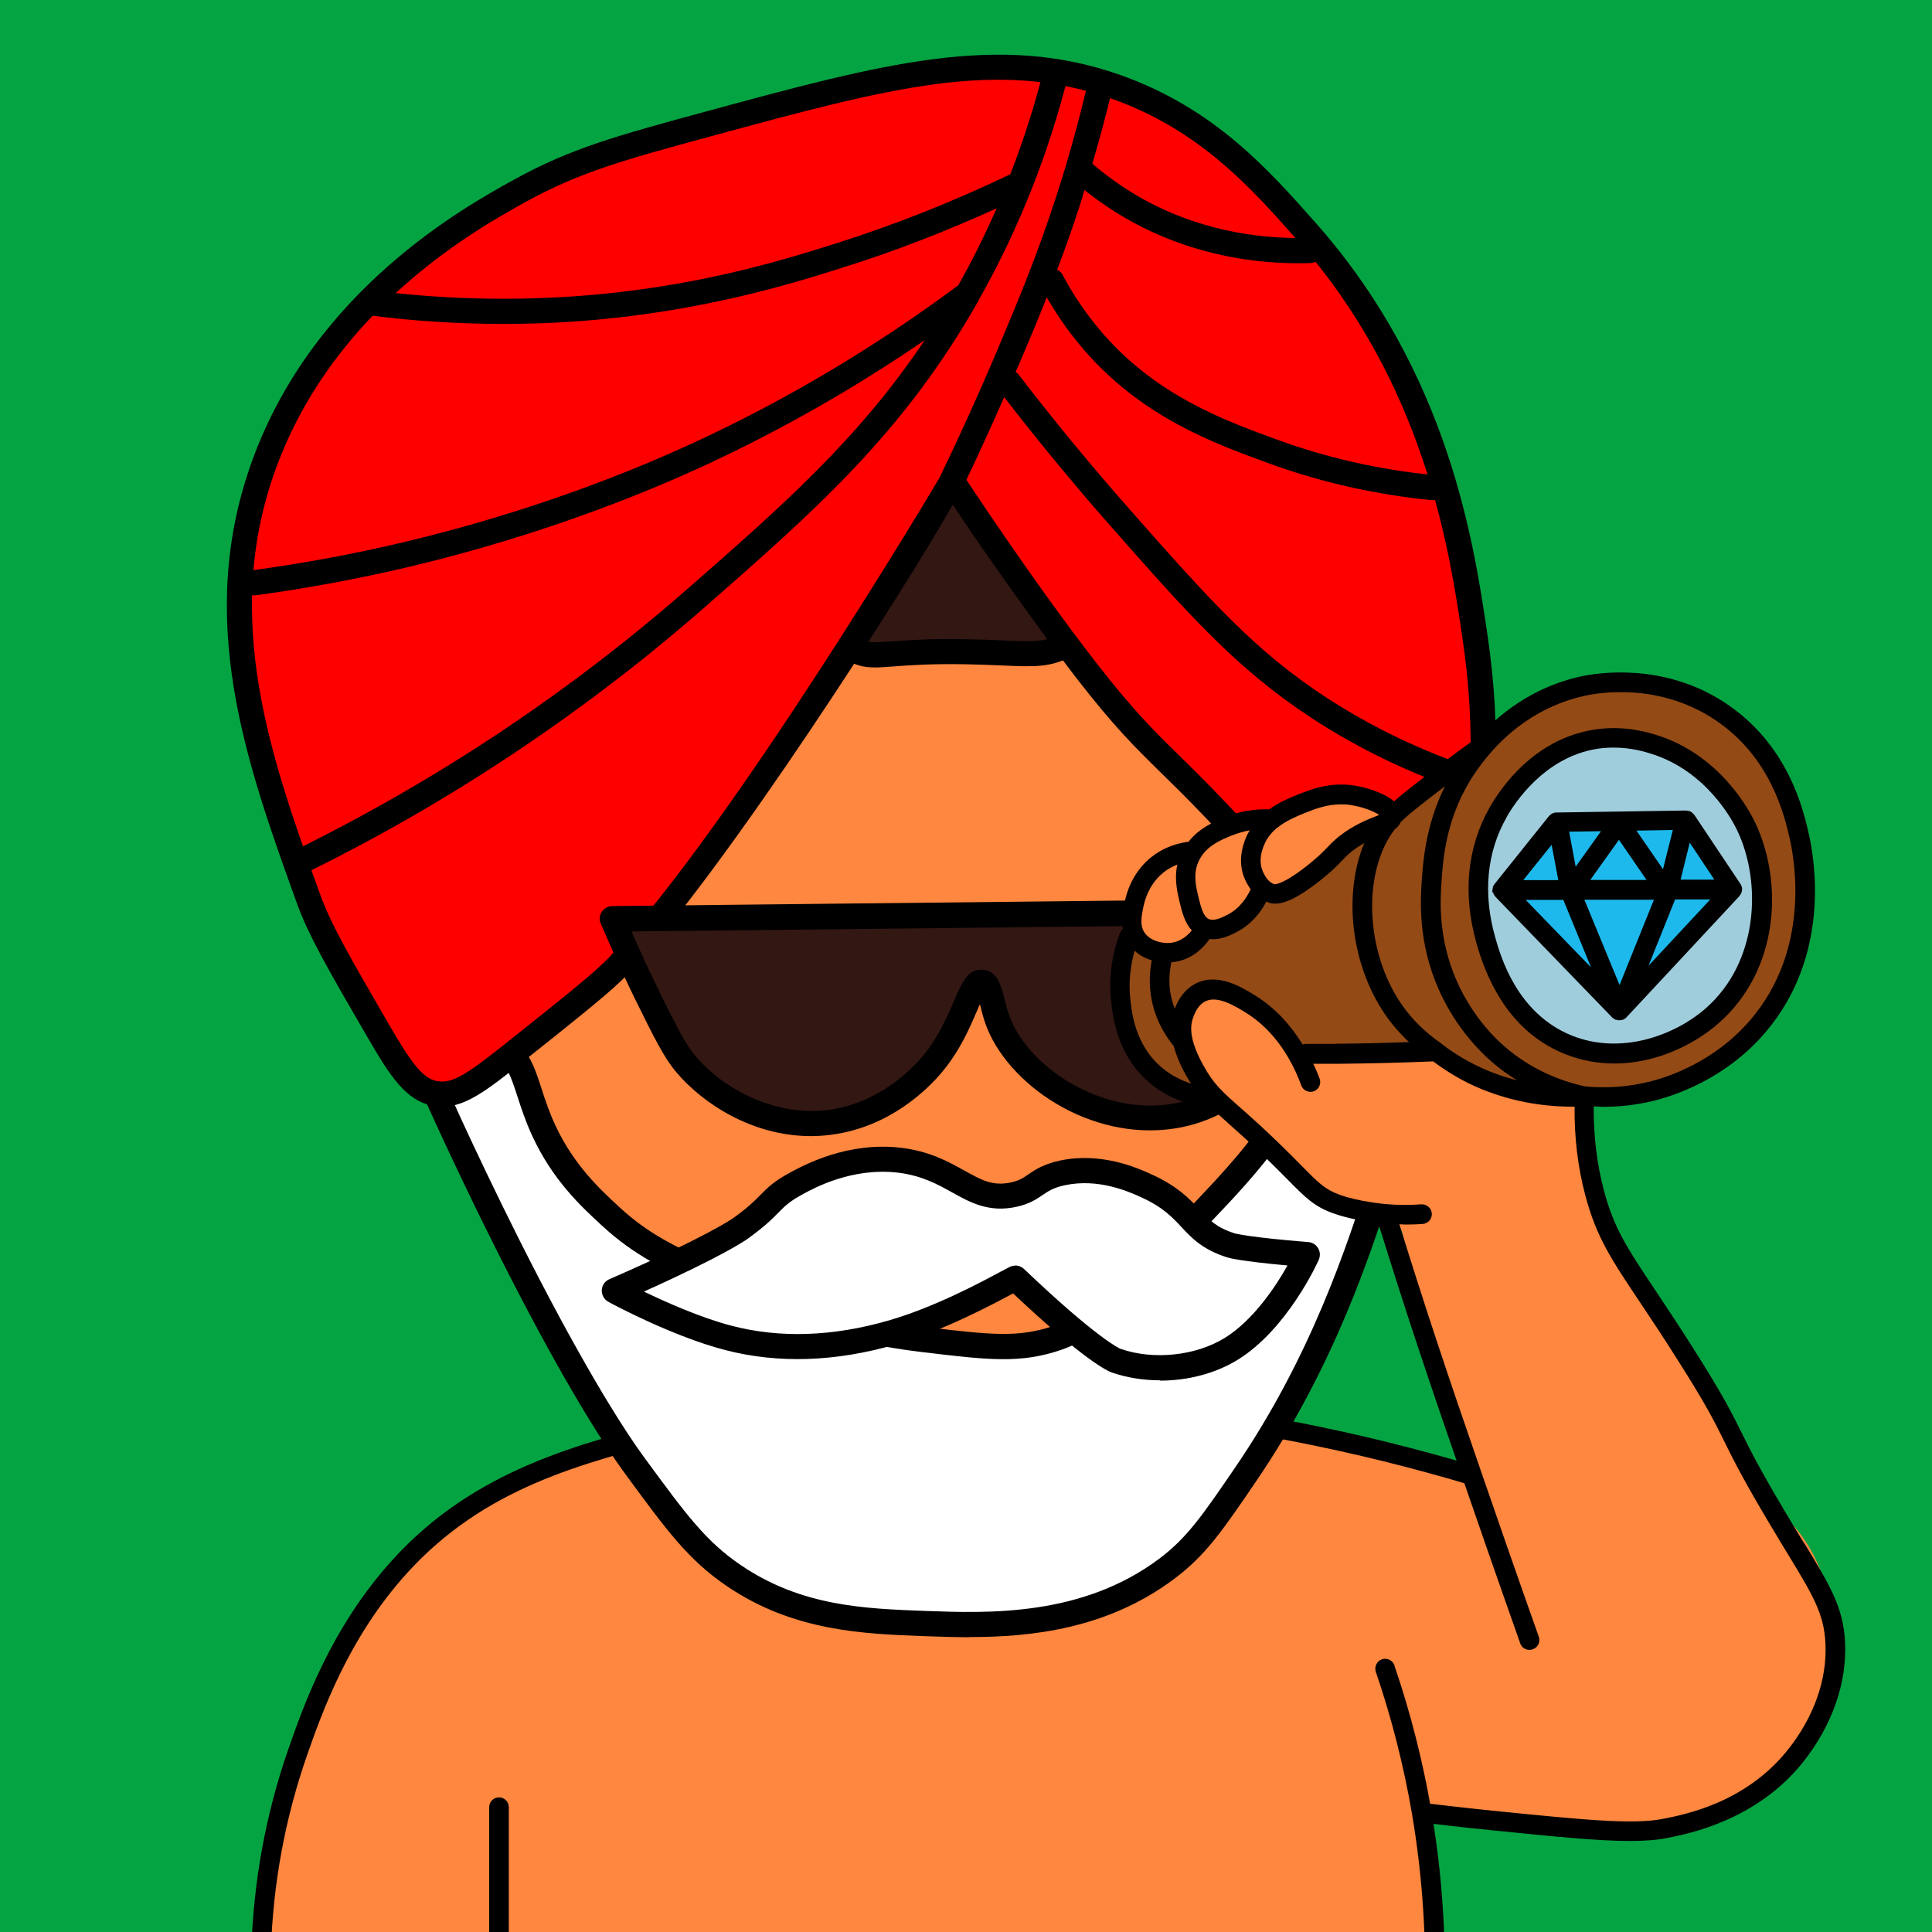
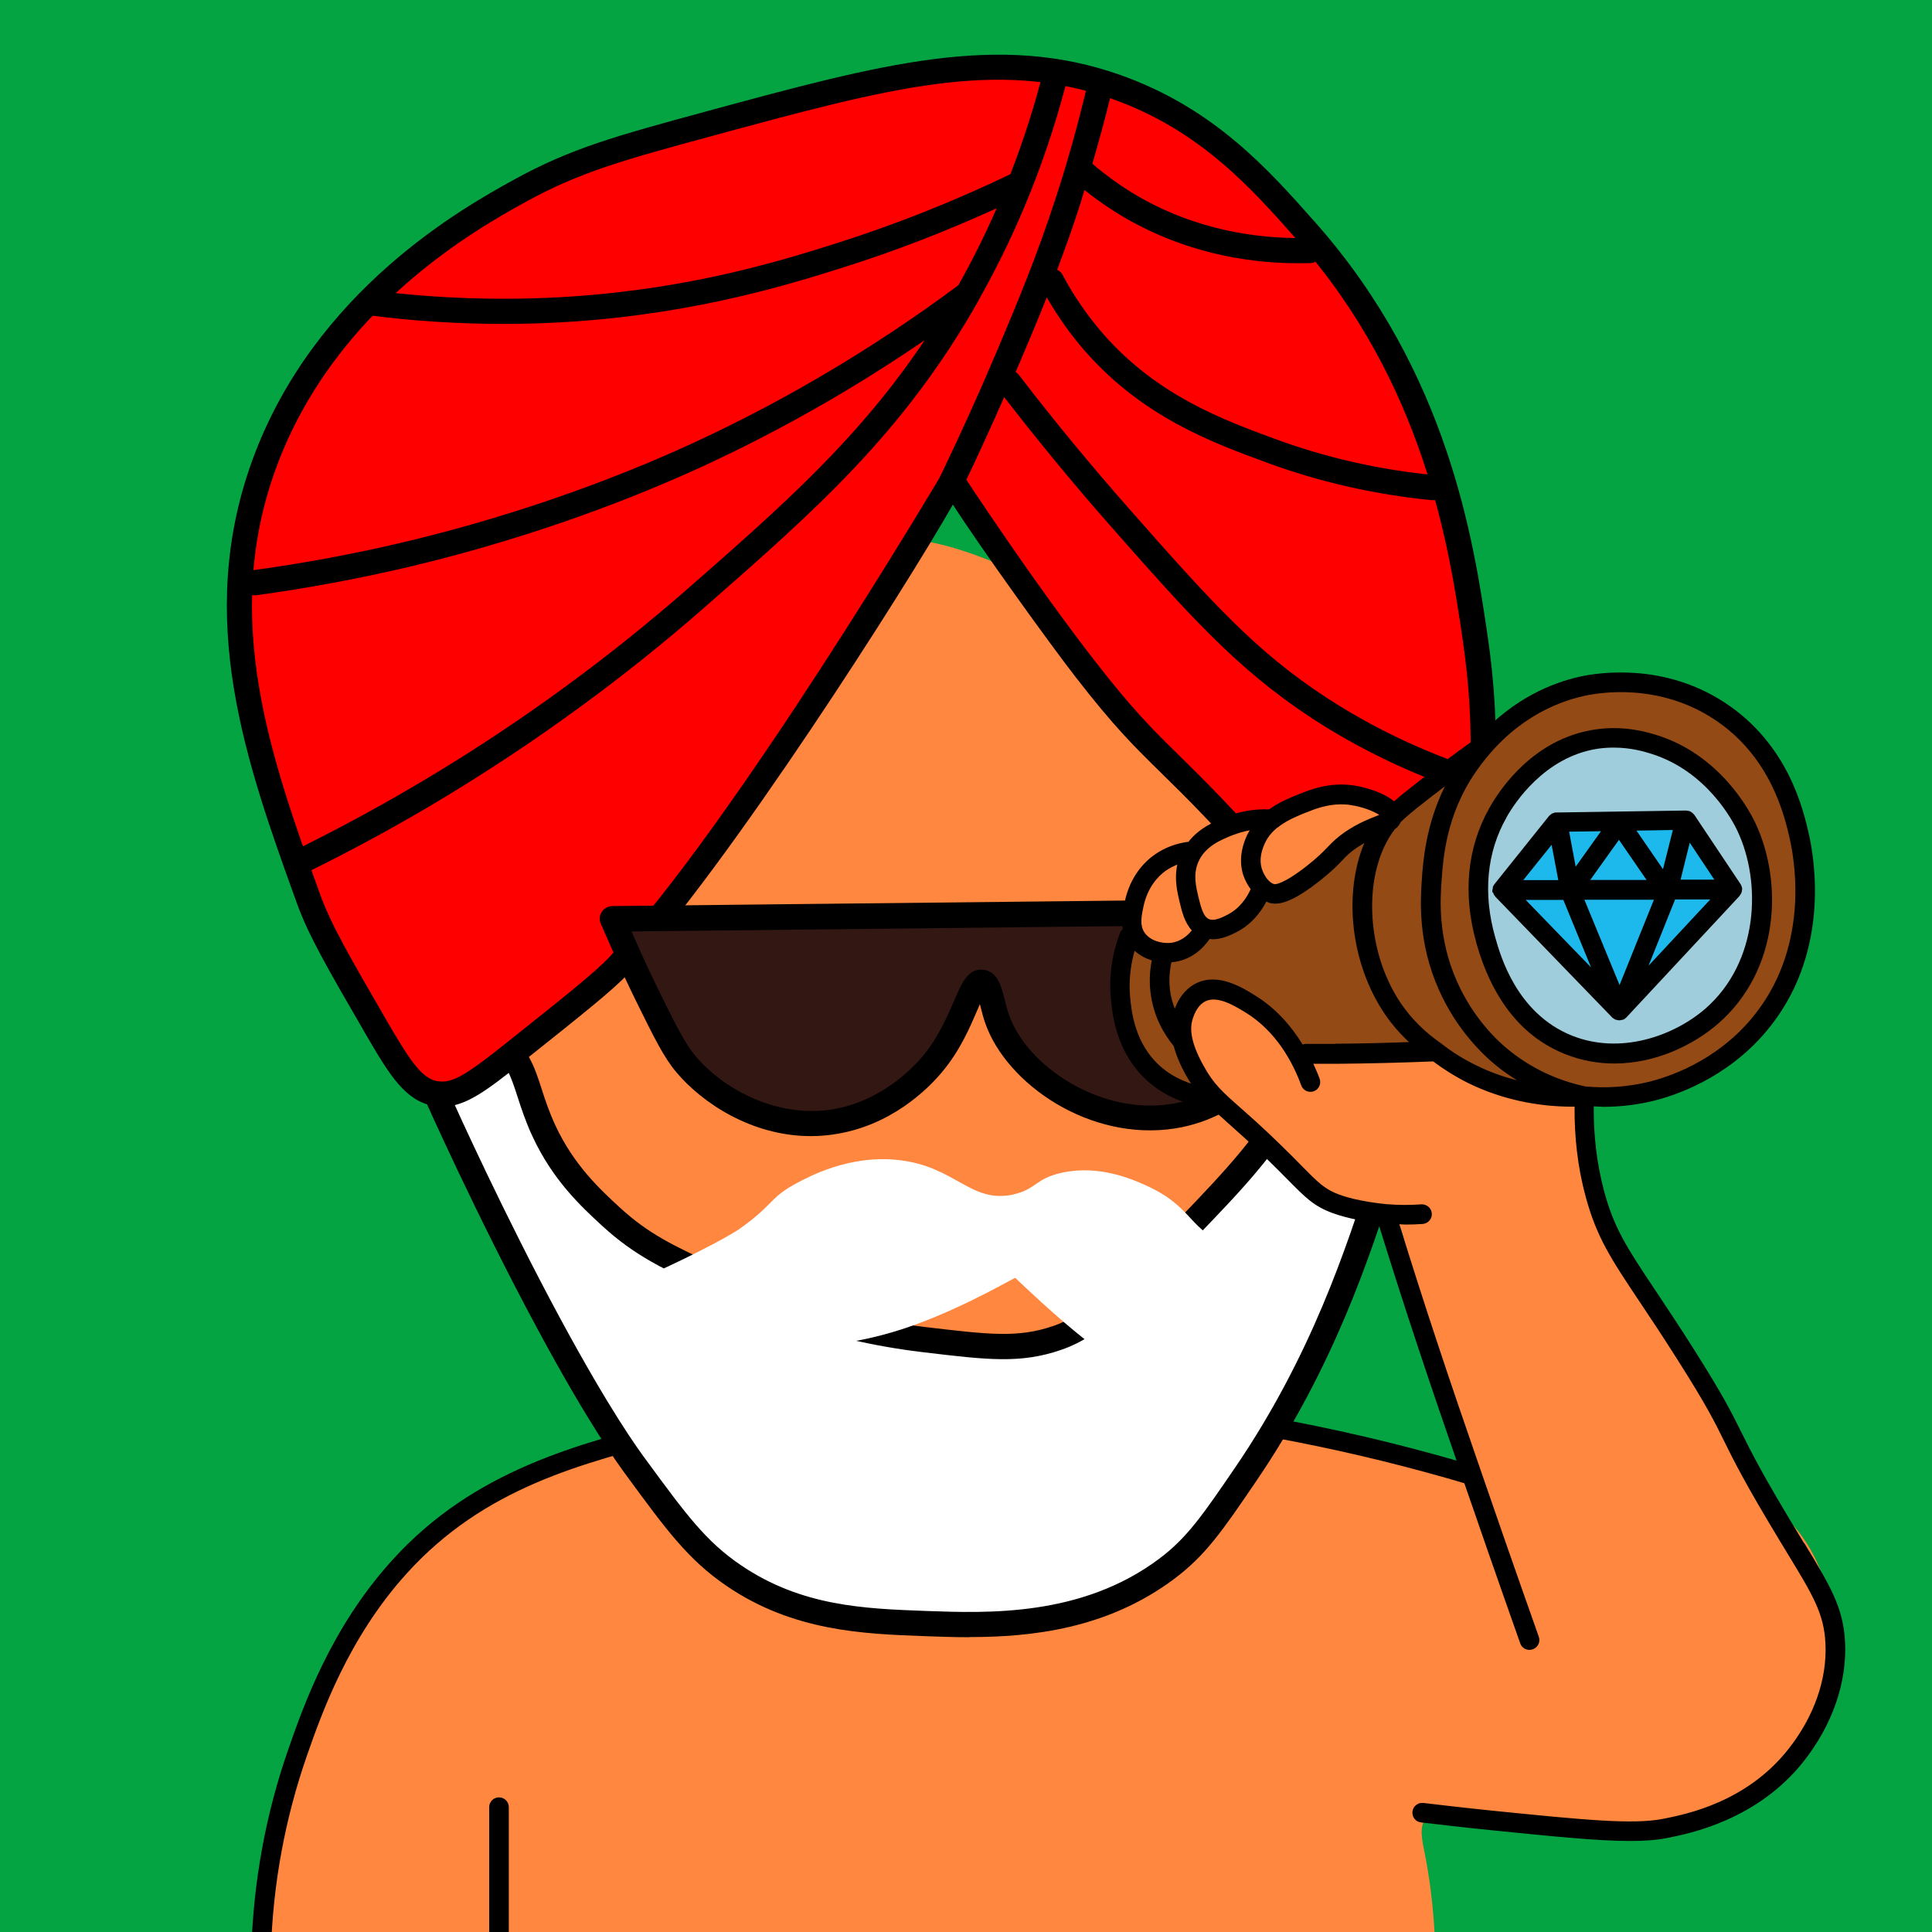
<svg xmlns="http://www.w3.org/2000/svg" id="Layer_1" data-name="Layer 1" version="1.1" viewBox="0 0 128 128">
  <defs>
    <style>
      .cls-1 {
        fill: #321713;
      }

      .cls-1, .cls-2, .cls-3, .cls-4, .cls-5, .cls-6, .cls-7, .cls-8, .cls-9, .cls-10 {
        stroke-width: 0px;
      }

      .cls-2 {
        fill: #1db9ed;
      }

      .cls-11 {
        clip-path: url(#clippath);
      }

      .cls-3 {
        fill: none;
      }

      .cls-4 {
        fill: #ff873f;
      }

      .cls-5 {
        fill: #000;
      }

      .cls-6 {
        fill: #05a442;
      }

      .cls-7 {
        fill: #fe0000;
      }

      .cls-8 {
        fill: #fff;
      }

      .cls-9 {
        fill: #a0cddc;
      }

      .cls-10 {
        fill: #934a15;
      }
    </style>
    <clipPath id="clippath">
      <rect class="cls-3" width="128" height="128" />
    </clipPath>
  </defs>
  <g id="second">
    <g class="cls-11">
      <g>
        <rect class="cls-6" width="128" height="128" />
        <g>
          <path class="cls-4" d="M17.28,129.75c-.11-.65.04-1.81.36-4.12.83-6.07,2.6-10.46,2.97-11.35,1.52-3.69,3.58-8.67,8.51-12.9,4.1-3.52,8.25-4.86,12.07-6.09,1.28-.41,4.93-1.53,11.88-2.22,0,0,15.12-1.51,30.76,1.48,5.21,1,7.82,1.5,8.9,1.86,2.61.87,3.97.91,4.82,1.11,10.69,2.41,15.64-.91,20.1,2.47,3.05,2.32,3.98,6.46,3.92,9.55-.09,4.83-4.85,10.07-9.89,11.26-2.88.68-9.14.79-13.74-.48-.69-.19-2.66-.78-3.44.1-.51.57-.28,1.5-.1,2.41.63,3.2.68,5.93.67,6.24-.31,6.42-75.83,11.84-77.77.67Z" />
          <path class="cls-5" d="M97.67,97.11c-7.55-2.25-15.29-3.78-22.98-4.53-7.43-.72-17.62-1.71-29.84,1.4-6.62,1.69-13.46,3.43-18.85,9.37-4.09,4.5-5.91,9.71-6.89,12.52-1.5,4.29-2.32,8.78-2.46,13.36-.01.36.27.66.63.67,0,0,.01,0,.02,0,.35,0,.64-.28.65-.63.13-4.44.94-8.81,2.39-12.97.95-2.71,2.71-7.76,6.62-12.07,5.13-5.65,11.48-7.27,18.21-8.99,12-3.06,22.05-2.08,29.39-1.37,7.61.74,15.26,2.25,22.74,4.48.34.1.71-.09.81-.44s-.09-.71-.44-.81Z" />
          <path class="cls-5" d="M33.06,119.08c-.36,0-.65.29-.65.65v9c0,.36.29.65.65.65s.65-.29.65-.65v-9c0-.36-.29-.65-.65-.65Z" />
-           <path class="cls-5" d="M92.39,110.34c-.12-.34-.49-.52-.83-.41-.34.12-.52.49-.41.83,1.05,3.06,1.85,6.23,2.4,9.42.63,3.72.92,7.52.86,11.31,0,.36.28.66.64.66,0,0,0,0,.01,0,.35,0,.64-.28.65-.64.07-3.87-.23-7.75-.88-11.55-.56-3.26-1.38-6.5-2.45-9.62Z" />
        </g>
        <g>
          <path class="cls-4" d="M35.7,56.93c13.16-10.52,12.04-18.61,19.84-20.84,5.68-1.62,11.1,1.29,17.67,4.83,2.98,1.6,9.72,5.34,14.34,13.17,1.82,3.09,4.11,6.97,3.83,12-.22,4.08-1.99,6.25-6.67,13.34-10.02,15.17-9.51,16.65-12.34,17.51-5.29,1.59-7.33-3.53-22.01-8.5-8.91-3.02-10.43-1.91-14-4.83-6.18-5.06-9.46-14.81-6.34-21.17,1.17-2.38,2.64-3.08,5.67-5.5Z" />
          <g>
            <path class="cls-8" d="M28.87,72.45s3.37,7.62,7.51,15.29c3.22,5.97,5.05,8.53,5.78,9.52,2.65,3.62,4.02,5.49,6.46,7.14,4.22,2.86,8.58,3.02,12.7,3.17,4.28.16,10.62.39,15.98-3.63,1.97-1.47,3.05-3.06,5.21-6.23,5.03-7.38,7.36-14.43,9.07-19.72,1.29-4.01,3.07-10.35,3.07-10.35,0,0-3.7-5.1-5.22-4.5-.65.25-.5,1.38-.91,3.29-.44,2.1-1.2,3.44-2.72,6.12-1.9,3.36-3.95,5.52-7.14,8.84-4.1,4.27-6.16,6.41-8.61,7.25-2.52.86-4.62.61-8.84.11-6.62-.79-11.29-2.87-13.94-4.08-2.87-1.31-4.75-2.18-6.8-4.08-1.31-1.21-3.13-2.89-4.42-5.67-1.27-2.75-1.16-4.7-2.95-5.67-.11-.06-1.56-.82-2.61-.23-1.31.75-1.61,3.42-1.61,3.42Z" />
            <path class="cls-5" d="M64.23,108.47c-1.06,0-2.05-.04-2.95-.07-4.09-.15-8.72-.32-13.13-3.32-2.56-1.74-4.01-3.73-6.66-7.34-.61-.84-2.47-3.37-5.84-9.62-4.1-7.61-7.5-15.27-7.53-15.34-.05-.11-.07-.22-.07-.34,0-.03.28-3.14,2.03-4.14,1.39-.79,3.08.04,3.41.22,1.48.8,1.91,2.12,2.4,3.64.23.72.5,1.53.91,2.41,1.22,2.62,2.96,4.23,4.23,5.4,1.92,1.77,3.58,2.57,6.59,3.94,2.47,1.13,7.07,3.22,13.69,4.01,4.22.5,6.14.73,8.47-.07,2.27-.78,4.28-2.87,8.28-7.04,3.27-3.4,5.21-5.49,7.02-8.68,1.52-2.68,2.21-3.9,2.63-5.88.13-.6.2-1.12.26-1.56.15-1.07.27-1.99,1.16-2.34.62-.24,1.33-.08,2.17.5,1.13.77,4.18,4.05,4.18,4.78,0,.08-.01.15-.03.23-.31,1.11-1.89,6.7-3.08,10.37-1.58,4.9-3.97,12.31-9.17,19.94-2.21,3.25-3.33,4.88-5.4,6.43-4.44,3.33-9.49,3.86-13.56,3.86ZM29.73,72.33c.58,1.29,3.69,8.17,7.38,15.01,3.32,6.14,5.12,8.61,5.72,9.42,2.62,3.57,3.94,5.37,6.26,6.94,4.02,2.73,8.2,2.88,12.25,3.03,4.12.15,10.34.38,15.46-3.46,1.86-1.39,2.91-2.94,5.03-6.04,5.07-7.43,7.41-14.7,8.96-19.51,1.08-3.34,2.48-8.29,2.95-9.92-1.53-2.05-3.42-3.88-4.03-3.88h-.02s-.03.58-.08,1c-.06.47-.14,1.03-.28,1.68-.47,2.23-1.25,3.61-2.81,6.36-2,3.53-4.21,5.83-7.27,9.01-4.19,4.36-6.3,6.55-8.94,7.46-2.7.93-4.87.67-9.21.15-6.89-.82-11.83-3.07-14.2-4.15-2.8-1.28-4.82-2.2-7.02-4.23-1.38-1.27-3.26-3.01-4.61-5.93-.45-.97-.73-1.83-.98-2.6-.48-1.49-.75-2.23-1.61-2.69-.32-.17-1.26-.54-1.8-.24-.64.37-1.04,1.77-1.17,2.57Z" />
          </g>
          <g>
-             <path class="cls-1" d="M56.43,42.96c1.4.87,1.94.13,7.59.23,3.89.07,5.04.44,6.65-.48,1.31-.75,2.41-2.08,2.83-3.46,1.35-4.45-3.5-12.49-10.21-12.38-4.75.08-9.1,4.21-9.61,8.77-.27,2.41.42,5.86,2.76,7.32Z" />
-             <path class="cls-5" d="M57.98,44.22c-.73,0-1.29-.12-1.99-.56h0c-2.61-1.63-3.46-5.35-3.15-8.12.58-5.07,5.35-9.43,10.43-9.51.05,0,.1,0,.15,0,3.2,0,6.32,1.71,8.58,4.7,2.15,2.84,3.05,6.28,2.3,8.75-.47,1.56-1.7,3.07-3.21,3.94-1.42.82-2.57.76-4.68.67-.67-.03-1.45-.06-2.4-.08-2.31-.04-3.74.06-4.78.14-.49.04-.89.07-1.25.07ZM56.88,42.25c.56.35.84.34,2.24.24,1-.07,2.51-.19,4.93-.14.97.02,1.77.05,2.45.08,2.02.09,2.77.12,3.77-.45,1.14-.66,2.1-1.82,2.45-2.98.59-1.95-.23-4.87-2.03-7.27-1.94-2.57-4.57-4.04-7.25-4.04-.04,0-.08,0-.12,0-4.21.07-8.32,3.82-8.8,8.03-.26,2.34.46,5.33,2.37,6.52h0Z" />
-           </g>
+             </g>
          <g>
            <path class="cls-7" d="M28.87,72.45c1.37.25,2.55-.59,5.19-2.69,4-3.19,6-4.78,6.92-5.77,8.51-9.09,22.12-32.12,22.12-32.12h0s4.56,6.98,8.85,12.5c4.88,6.27,5.1,5.11,13.08,14.23,5.83,6.66,7.74,9.6,9.62,9.04.55-.17,1.92-.88,2.88-8.79.66-5.45,1.21-9.96.2-16.79-.89-5.97-2.53-16.99-11.15-26.73-3.06-3.45-6.58-7.43-12.58-9.56-7.84-2.79-15.25-.77-26.99,2.42-5.91,1.61-8.86,2.41-12.55,4.45-3.28,1.81-12.91,7.13-16.92,18.08-3.76,10.27-.4,19.59,2.91,28.79.76,2.11,2.04,4.31,4.59,8.71,1.59,2.75,2.45,3.98,3.85,4.23Z" />
            <path class="cls-5" d="M29.32,73.32c-.2,0-.4-.02-.6-.05h0c-1.84-.33-2.88-1.98-4.42-4.63-2.58-4.45-3.87-6.67-4.65-8.85-3.33-9.24-6.78-18.8-2.91-29.36,4.12-11.24,14.04-16.72,17.3-18.52,3.77-2.08,6.76-2.9,12.72-4.52,11.7-3.18,19.42-5.28,27.5-2.41,6.2,2.21,9.77,6.24,12.92,9.8,8.79,9.93,10.46,21.14,11.35,27.16,1.04,6.94.47,11.61-.19,17.01-.94,7.73-2.29,9.14-3.47,9.49-2.02.61-3.6-1.25-7.41-5.72-.89-1.04-1.9-2.23-3.07-3.57-3.83-4.38-5.85-6.37-7.48-7.96-1.78-1.75-3.07-3.01-5.63-6.31-1.71-2.2-6.23-8.47-8.15-11.45-3.15,5.55-14.97,24.09-21.55,31.12-.97,1.04-2.99,2.65-7.01,5.85-2.33,1.86-3.74,2.92-5.26,2.92ZM29.01,71.63c.95.17,1.92-.45,4.52-2.52,3.83-3.05,5.95-4.74,6.83-5.69,8.28-8.85,21.65-31.36,22-31.96.28-.5,1.13-.52,1.43-.03.18.28,4.64,7.08,8.8,12.43,2.49,3.2,3.75,4.44,5.48,6.14,1.65,1.62,3.7,3.63,7.57,8.05,1.18,1.35,2.2,2.54,3.09,3.59,3.02,3.55,4.71,5.5,5.66,5.21.14-.04,1.38-.62,2.29-8.09.67-5.51,1.2-9.85.2-16.57-.87-5.85-2.49-16.74-10.95-26.3-3.01-3.41-6.43-7.27-12.23-9.33-7.59-2.7-14.7-.76-26.49,2.44-5.85,1.59-8.77,2.39-12.37,4.37-3.13,1.73-12.64,6.98-16.55,17.64-3.66,9.99-.32,19.26,2.91,28.22.73,2.03,2,4.21,4.52,8.56,1.56,2.69,2.29,3.67,3.28,3.85h0Z" />
          </g>
          <g>
            <path class="cls-5" d="M64.84,19.88s0,0,0,0c2.63-4.65,4.63-9.67,5.94-14.92.11-.45-.16-.9-.61-1.01-.44-.11-.9.16-1.01.61-.59,2.38-1.34,4.71-2.22,6.98-3.7,1.78-7.57,3.32-11.5,4.57-3.53,1.11-9.44,2.98-17.52,3.53-4.43.3-8.94.16-13.4-.42-.47-.07-.88.26-.93.72-.06.46.26.87.72.93,3.01.4,6.05.59,9.07.59,1.56,0,3.12-.05,4.67-.16,8.28-.57,14.54-2.54,17.9-3.61,3.43-1.08,6.81-2.4,10.08-3.89-.76,1.74-1.61,3.45-2.54,5.1-5.43,4.04-11.29,7.54-17.42,10.38-5.96,2.76-12.68,5.07-19.41,6.66-3.26.77-6.6,1.39-9.92,1.84-.46.06-.77.48-.71.94.06.42.41.72.82.72.04,0,.07,0,.11,0,3.37-.46,6.76-1.09,10.08-1.87,6.84-1.62,13.66-3.96,19.73-6.77,5.04-2.34,9.89-5.11,14.49-8.26-4.37,6.53-9.46,11-15.67,16.44-5.22,4.57-10.9,8.73-16.88,12.34-3.06,1.85-6.24,3.58-9.45,5.15-.41.2-.59.7-.38,1.11.14.3.44.47.75.47.12,0,.25-.03.36-.08,3.26-1.59,6.48-3.34,9.58-5.22,6.06-3.67,11.82-7.88,17.11-12.51,7.37-6.46,13.19-11.56,18.16-20.34,0,0,0,0,0,0Z" />
            <path class="cls-5" d="M97.8,50.96c-3.55-1.17-6.9-2.77-9.95-4.76-4.61-3.02-7.51-6.21-13.11-12.57-2.51-2.85-4.95-5.81-7.25-8.81-.06-.07-.13-.13-.2-.18.1-.23.21-.47.31-.71.6-1.41,1.18-2.79,1.75-4.23.74,1.28,1.59,2.49,2.56,3.59,3.83,4.35,8.39,6.03,12.05,7.37,3.48,1.28,7.15,2.11,10.92,2.48.03,0,.05,0,.08,0,.43,0,.79-.32.83-.75.05-.46-.29-.87-.75-.91-3.63-.35-7.16-1.15-10.51-2.38-3.49-1.28-7.82-2.88-11.38-6.91-1.06-1.21-1.99-2.54-2.75-3.98-.08-.16-.21-.26-.36-.34.52-1.37,1.04-2.82,1.56-4.45.09-.28.16-.56.25-.83,1.03.82,2.12,1.55,3.27,2.17,3.26,1.76,7.01,2.68,10.88,2.68.27,0,.55,0,.82-.01.46-.02.82-.4.81-.86-.02-.46-.38-.78-.86-.81-3.85.12-7.63-.72-10.86-2.47-1.26-.68-2.44-1.51-3.54-2.44.45-1.54.88-3.09,1.24-4.63.11-.45-.17-.9-.62-1-.46-.11-.9.17-1,.62-.56,2.35-1.22,4.73-1.98,7.08-1.32,4.08-2.61,7.13-3.97,10.36-1.16,2.74-2.41,5.5-3.72,8.22-.2.41-.03.91.39,1.11.11.06.24.08.36.08.31,0,.61-.17.75-.47.94-1.96,1.84-3.93,2.71-5.91,2.21,2.86,4.54,5.69,6.93,8.41,5.27,5.98,8.45,9.58,13.45,12.86,3.17,2.07,6.64,3.73,10.34,4.95.09.03.17.04.26.04.35,0,.68-.22.79-.57.14-.44-.09-.91-.53-1.05Z" />
          </g>
          <g>
            <path class="cls-1" d="M40.57,60.87h0s47.38-.51,47.38-.51h0s-.66,4.9-2.6,8.11c-.46.75-3.01,4.76-7.61,5.48-4.99.79-10.31-2.61-11.66-6.39-.41-1.15-.48-2.43-1.02-2.49-.83-.1-1.15,2.87-3.29,5.44-.47.56-2.89,3.35-6.8,3.85-3.99.52-7.61-1.59-9.52-3.85-.75-.89-1.37-2.15-2.61-4.65-1.07-2.17-2.27-4.99-2.27-4.99Z" />
            <path class="cls-5" d="M53.72,75.27c-3.91,0-7.19-2.19-8.91-4.23-.82-.97-1.46-2.26-2.72-4.82-1.07-2.17-2.27-5-2.29-5.03-.11-.26-.08-.55.07-.78.15-.23.41-.37.69-.38l47.38-.51c.23.04.47.1.63.28s.23.42.2.66c-.03.21-.71,5.11-2.72,8.43-.72,1.19-3.44,5.12-8.19,5.87-5.66.89-11.15-2.94-12.57-6.93-.14-.4-.25-.81-.34-1.19-.01-.04-.02-.07-.03-.11-.07.15-.13.3-.19.44-.48,1.11-1.12,2.63-2.32,4.06-.9,1.08-3.42,3.64-7.34,4.15-.46.06-.91.09-1.35.09ZM41.83,61.69c.44,1.01,1.12,2.53,1.75,3.8,1.2,2.44,1.81,3.66,2.5,4.48,1.78,2.11,5.18,4.02,8.78,3.57,3.43-.44,5.67-2.84,6.27-3.56,1.04-1.25,1.63-2.64,2.07-3.65.53-1.23.94-2.2,1.96-2.08.93.11,1.17,1.07,1.41,2,.08.33.17.69.3,1.04,1.2,3.37,6.05,6.6,10.74,5.85,4.04-.64,6.4-4.06,7.03-5.09,1.33-2.2,2.04-5.29,2.33-6.83-32.44.35-42.19.46-45.13.49Z" />
          </g>
          <g>
            <path class="cls-8" d="M67.14,79.14c-2.83.61-3.82-1.85-7.57-2.28-3.29-.38-5.99,1.1-6.85,1.56-1.79.98-1.43,1.37-3.73,3,0,0-1.76,1.25-8.29,4.09h0s4.1,2.23,7.57,3.12c4.94,1.28,9.36.06,10.82-.36,3.76-1.09,7.6-3.34,8.17-3.61h0c5.22,4.97,6.69,5.48,6.69,5.48,2.37.81,5.38.58,7.61-.79,3.1-1.91,5.05-6.25,5.05-6.25h0c-4.18-.33-5.05-.6-5.05-.6-2.84-.89-2.38-2.5-5.65-3.97-.96-.43-3.1-1.36-5.53-.84-1.79.38-1.74,1.12-3.24,1.44Z" />
-             <path class="cls-5" d="M76.86,91.45c-1.09,0-2.17-.17-3.18-.51-.27-.09-1.81-.77-6.56-5.25-.02,0-.04.02-.05.03-1.37.73-4.56,2.44-7.75,3.36-3.98,1.15-7.76,1.27-11.25.37-3.53-.91-7.59-3.1-7.76-3.2-.28-.15-.45-.45-.44-.77.01-.32.21-.6.5-.73,6.31-2.74,8.12-3.99,8.14-4,1.03-.73,1.48-1.19,1.88-1.59.47-.48.88-.89,1.93-1.46.94-.51,3.82-2.07,7.35-1.66,1.91.22,3.19.94,4.22,1.51,1.13.63,1.87,1.05,3.08.79.56-.12.81-.29,1.17-.54.44-.3.98-.67,2.08-.91,2.75-.58,5.14.49,6.04.9,1.76.79,2.57,1.66,3.23,2.36.64.69,1.1,1.18,2.33,1.57.02,0,.95.26,4.86.57.27.02.51.17.65.41.14.23.15.52.04.77-.08.19-2.09,4.6-5.37,6.62-1.48.91-3.31,1.38-5.13,1.38ZM67.26,83.84c.21,0,.42.08.58.23,4.86,4.63,6.35,5.28,6.41,5.3,2.18.75,4.95.46,6.88-.72,1.93-1.19,3.42-3.47,4.17-4.81-3.11-.28-3.9-.5-3.98-.53-1.65-.52-2.36-1.28-3.05-2.02-.61-.65-1.23-1.32-2.69-1.98-.84-.38-2.8-1.25-5.01-.79-.77.16-1.1.39-1.49.65-.41.28-.88.6-1.76.79h0c-1.82.39-3.05-.3-4.24-.96-.99-.55-2.02-1.12-3.6-1.31-3.04-.35-5.53,1.01-6.35,1.46-.83.46-1.12.74-1.55,1.18-.42.43-.95.96-2.1,1.78-.07.05-1.6,1.12-6.82,3.46,1.48.71,3.78,1.74,5.83,2.27,3.2.83,6.69.71,10.37-.35,3.02-.87,6.1-2.52,7.42-3.23.31-.16.53-.28.63-.33.11-.05.23-.08.35-.08ZM67.14,79.14h.02-.02Z" />
          </g>
        </g>
        <g>
          <g>
            <path class="cls-10" d="M102.55,46.22c-1.21.59-1.1.83-4.93,3.52-1.35.95-1.56,1.05-3.74,2.57-1.89,1.32-3.16,2.22-3.43,2.42-5.56,3.93-13.01,2.82-15.67,7.32-1.48,2.51-1.09,6.11.54,8.12,1.27,1.57,3.14,1.99,4.52,2.26,8.42,1.65,15.65,1,25.81.24,3.61-.27,4.64-.33,6.17-1.02,4.13-1.86,7.84-6.47,8.11-11.93.36-7.41-5.72-14.06-11.39-14.58-3.17-.29-5.99,1.08-5.99,1.08Z" />
            <path class="cls-4" d="M78.41,56.48c-2.28,1.31-2.55,1.22-2.96,1.8-.8,1.1-1.04,3.09.06,4.16.57.56,1.51.86,2.31.65.92-.24.85-.95,2-1.59,1.24-.69,1.75-.12,2.57-.84.74-.65.78-1.53,1.48-1.64.3-.05.38.1.81.09.61-.01,1.07-.33,1.39-.57,1.33-1,2.09-2.19,3.16-3.04,1.69-1.34,3.19-1.06,3.21-1.62.03-.67-2.05-1.67-4.1-1.52-1.15.09-1.07.44-4.03,1.45-1.85.63-2.2.6-3.38,1.17-.92.44-.87.54-2.53,1.49Z" />
            <path class="cls-9" d="M113.92,52.17c-.17-.2-3.55-4.03-8.2-3.19-4.4.79-6.3,5.12-6.77,6.38-1.42,3.82-.08,7.22.39,8.42.6,1.52,1.47,3.72,3.71,5.03,2.8,1.63,6.42,1.11,8.75-.36,4.94-3.11,6.04-11.69,2.11-16.29Z" />
            <path class="cls-2" d="M114.8,58.93c-.07-.54-.41-.53-1.43-1.94-1.34-1.84-.97-2.14-1.64-2.66-1.41-1.08-2.68.51-6.4,0-.63-.09-1.36-.24-2.17.12-.6.27-.93.68-1.66,1.67-1.3,1.76-1.95,2.65-1.97,2.84-.12,1.49,1.84,1.91,4.77,5.11,1.8,1.97,2.06,2.9,2.98,2.9,1.16,0,1.35-1.48,3.57-3.83,2.29-2.43,4.08-2.97,3.93-4.22Z" />
            <path class="cls-4" d="M97.55,97.52c-.05-.12-.27-.88-.78-1.84-.41-.78-.78-1.94-1.51-4.27-.88-2.79-1.32-4.19-1.59-5.51-.68-3.27-.45-4.64-1.62-5.46-.68-.47-1.13-.28-2.24-.51-1.4-.3-2.67-1.37-5.16-3.51-3.92-3.36-4.7-4.05-5.5-5.51-.61-1.09-1-2.22-.74-3.4.07-.3.31-1.39,1.16-1.78.89-.41,1.94.21,2.81.73,2.3,1.38,2.42,2.82,4.16,3.36.4.12,1.09.08,2.48,0,3.45-.22,4.57-.84,6.1-.17.76.33.42.46,1.49,1.09.45.27,3.72,2.15,6.98,1.69.34-.05.97-.16,1.35.2.51.47.3,1.45.24,1.76-.31,1.67.34,3.49,1.64,7.14.21.58.38.98,3.75,6.52,2.15,3.54,2.49,4.05,3.61,5.93,1.69,2.83,2.57,4.32,3.48,6.03,2.64,5,3.96,7.5,3.92,9.55-.09,4.83-4.85,10.07-9.89,11.26-2.88.68-9.14.79-13.74-.48-1.02-.28-1.39.1-1.76-.17-3.05-2.22,3.46-17.94,1.37-22.64Z" />
          </g>
          <g>
            <path class="cls-5" d="M119.51,102.22l-.51-.84c-2.28-3.77-3.01-5.24-3.65-6.53-.64-1.29-1.2-2.41-3.11-5.43-1.01-1.6-1.86-2.86-2.56-3.92-1.89-2.83-2.75-4.12-3.42-6.64-.47-1.79-.69-3.66-.67-5.56.21,0,.42.03.63.03,1.11,0,2.22-.13,3.3-.39,1.36-.33,4.83-1.44,7.49-4.6,4.24-5.01,3.24-11.25,2.84-13.04-.37-1.64-1.36-6-5.61-8.77-4.04-2.63-8.32-1.97-9.53-1.71-1.87.41-4.42,1.45-6.72,3.97,0,0,0,0,0,0-.95.66-1.89,1.35-2.82,2.07-1.36,1.04-2.22,1.71-2.81,2.23-.73-.62-2.03-.96-2.65-1.05-1.63-.24-2.88.27-3.64.57-.61.24-1.33.54-1.98,1.01-.99-.03-1.95.13-2.85.49-.69.28-1.76.71-2.5,1.66-.8.1-1.56.38-2.21.83-.72.5-1.66,1.46-2.02,3.17-.11.5-.24,1.14-.12,1.79-.08.07-.15.15-.19.26-.53,1.39-.74,2.89-.6,4.34.09,1,.34,3.67,2.53,5.55,1.39,1.19,2.96,1.57,4.11,1.67.32.31.68.63,1.1,1.01.63.56,1.42,1.26,2.47,2.27.6.58,1.07,1.06,1.47,1.46,1.22,1.24,1.78,1.8,3.01,2.25,1.06.39,2.34.58,3.02.66.85,2.73,1.73,5.5,2.65,8.26.97,2.93,1.71,5.07,2.95,8.67.95,2.76,2.24,6.48,3.81,10.92.09.27.35.43.61.43.07,0,.14-.01.22-.04.34-.12.52-.49.4-.83-1.57-4.43-2.86-8.15-3.81-10.91-1.24-3.59-1.97-5.72-2.94-8.65-.86-2.59-1.69-5.2-2.49-7.77.13,0,.26.02.39.02.39,0,.78-.01,1.16-.04.36-.03.63-.34.6-.7-.03-.36-.34-.62-.7-.6-.76.06-1.53.05-2.29-.01-.19-.02-1.88-.17-3.13-.63-.96-.35-1.39-.78-2.53-1.94-.4-.41-.88-.89-1.49-1.48-1.06-1.03-1.86-1.74-2.51-2.31-1.23-1.09-1.8-1.59-2.47-2.81-.98-1.75-.88-2.63-.71-3.14.23-.72.59-1.02.85-1.14.8-.38,1.93.32,2.61.73,2.07,1.26,3.17,3.34,3.72,4.85.12.34.5.51.83.39.34-.12.51-.5.39-.83-.11-.31-.26-.65-.42-.99.06,0,.11,0,.17,0,.45,0,.89,0,1.34,0,2.13-.02,4.29-.07,6.43-.16.75.56,1.54,1.05,2.37,1.46,2.08,1.01,4.43,1.54,6.84,1.54.05,0,.1,0,.16,0-.02,2.02.21,4.01.72,5.91.73,2.73,1.69,4.17,3.6,7.03.7,1.05,1.54,2.3,2.54,3.89,1.88,2.96,2.42,4.05,3.04,5.31.65,1.32,1.39,2.81,3.7,6.63l.51.84c1.66,2.73,2.42,3.97,2.51,5.95.12,2.37-.76,4.86-2.46,7.01-2.78,3.52-6.77,4.31-8.28,4.61-2.01.4-5.29.07-11.24-.53-1.96-.2-3.57-.39-4.66-.52-.35-.04-.68.21-.72.57s.21.68.57.72c1.09.13,2.72.32,4.69.52,4.16.42,7.04.71,9.15.71.97,0,1.78-.06,2.47-.2,1.48-.29,5.97-1.19,9.04-5.08,1.89-2.4,2.87-5.2,2.74-7.88-.11-2.31-.98-3.73-2.7-6.57ZM104.98,46.1c1.09-.24,4.93-.83,8.55,1.53,3.8,2.47,4.71,6.46,5.05,7.96.37,1.64,1.29,7.36-2.56,11.92-2.42,2.87-5.57,3.87-6.81,4.17-1.36.33-2.77.43-4.18.3-1.27-.27-3.16-.89-4.98-2.34-.85-.67-2.43-2.17-3.52-4.61-1.28-2.88-1.11-5.46-1.02-6.71.1-1.4.29-4.32,2.25-7.16,2.33-3.39,5.22-4.62,7.22-5.06ZM86.54,53.83c.55-.22,1.34-.54,2.31-.54.21,0,.43.01.65.05.81.12,1.53.42,1.88.65-.06.02-.12.05-.18.07-.48.19-1.21.47-2.06,1.04-.58.4-.85.68-1.17,1.01-.29.3-.62.65-1.34,1.22-1.71,1.35-2.2,1.25-2.2,1.25-.29-.08-.56-.38-.76-.83-.24-.54-.2-1.17.13-1.88.19-.42.48-.75.8-1.02.07-.03.13-.08.18-.13.55-.4,1.18-.66,1.75-.89ZM81.7,55.32c.36-.14.73-.24,1.1-.31-.06.1-.12.2-.18.32-.61,1.33-.41,2.34-.13,2.95.11.24.23.44.37.63-.26.57-.72,1.27-1.53,1.69-.33.17-.87.45-1.24.29-.38-.17-.53-.82-.69-1.45-.16-.68-.37-1.52,0-2.35.46-1.04,1.52-1.46,2.29-1.77ZM75.76,60.05c.28-1.29.97-2.01,1.5-2.38.25-.17.5-.29.74-.39-.21.96,0,1.84.15,2.47.15.63.33,1.37.81,1.89-.27.34-.74.76-1.43.83-.57.05-1.36-.15-1.72-.71-.31-.49-.18-1.08-.05-1.72ZM74.87,66.03c-.09-1.01.02-2.04.3-3.04.34.31.73.51,1.14.64-.14.69-.17,1.39-.09,2.09.19,1.63.92,2.83,1.54,3.58.16.59.42,1.23.81,1.93.11.2.23.39.34.56-.64-.21-1.33-.54-1.96-1.08-1.79-1.53-1.99-3.74-2.08-4.68ZM88.47,69.16c-.65,0-1.3,0-1.95,0h0c-.08,0-.15.02-.22.04-.73-1.19-1.74-2.39-3.18-3.27-.84-.52-2.41-1.48-3.84-.8-.46.22-1.07.69-1.45,1.7-.14-.39-.27-.8-.32-1.28-.07-.6-.03-1.2.1-1.8.01,0,.03,0,.04,0,1.31-.12,2.11-.99,2.49-1.54.07,0,.13.02.2.02.66,0,1.26-.31,1.59-.48.99-.51,1.6-1.31,1.97-2.02.07.03.13.07.21.09.11.03.23.05.38.05.54,0,1.4-.29,2.97-1.53.79-.63,1.17-1.02,1.47-1.34.28-.3.49-.51.95-.83.18-.12.35-.22.51-.32-1.39,3.32-.93,7.97,1.37,11.35.46.67.99,1.28,1.59,1.84-1.63.06-3.26.1-4.88.11ZM95.5,69.13s-.01,0-.02,0c0,0,0,0-.01-.01-1.06-.73-1.95-1.61-2.64-2.62-2.41-3.53-2.56-8.78-.42-11.56.17-.12.3-.27.38-.46.48-.49,1.34-1.16,2.94-2.39-1.26,2.55-1.44,4.92-1.53,6.17-.09,1.35-.28,4.15,1.13,7.32,1.2,2.69,2.96,4.35,3.9,5.1.43.34.85.63,1.28.89-.93-.23-1.82-.55-2.67-.97-.83-.4-1.62-.89-2.35-1.46Z" />
            <path class="cls-5" d="M97.8,62.44c1.06,3.76,3.03,6.24,5.85,7.38,1.11.45,2.23.64,3.31.64,2.77,0,5.28-1.26,6.87-2.64,4.07-3.54,4.32-9.38,2.46-13.31-.35-.74-2.3-4.49-6.53-5.81-.59-.18-2.16-.67-4.14-.36-3.97.62-6.18,3.83-6.94,5.18-1.48,2.62-1.78,5.7-.87,8.93ZM99.81,54.15c.52-.93,2.51-3.99,6.01-4.54.39-.06.75-.08,1.1-.08,1.16,0,2.06.28,2.45.4,3.71,1.15,5.44,4.47,5.74,5.12,1.61,3.41,1.41,8.7-2.13,11.78-2.09,1.81-5.63,3.07-8.84,1.78-3.65-1.47-4.73-5.27-5.08-6.52-.82-2.88-.56-5.63.75-7.93Z" />
            <path class="cls-5" d="M98.93,59.13s0,.06.02.09c0,.01.01.03.02.04.02.03.04.06.06.09,0,0,0,.02.02.02.01.02.02.04.04.06h0s0,0,0,0l7.74,8s0,0,0,0c0,0,0,0,.01.01,0,0,0,0,0,0,.01.01.02.01.04.02.04.03.08.06.12.08.01,0,.02.02.04.02,0,0,0,0,0,0,0,0,0,0,0,0,0,0,.02,0,.03,0,.07.02.14.04.21.04s.15-.02.22-.04c0,0,.02,0,.03,0,0,0,0,0,0,0,0,0,0,0,0,0,.01,0,.02-.02.04-.02.05-.02.09-.05.13-.09.01,0,.02-.01.03-.02,0,0,0,0,0,0,0,0,0,0,.01-.01,0,0,0,0,0,0l7.5-8.05s.02-.03.03-.05c.02-.03.04-.06.06-.09.01-.02.03-.04.04-.07,0-.02.01-.04.02-.06.01-.04.02-.07.02-.11,0-.02.01-.04.01-.06,0,0,0,0,0-.01,0-.02,0-.04,0-.06,0-.04-.01-.08-.03-.11,0-.02,0-.05-.02-.07,0-.02-.02-.03-.03-.05,0-.02-.01-.03-.02-.05l-3.07-4.6s-.06-.05-.08-.08c-.01-.01-.02-.03-.04-.04-.05-.04-.09-.07-.15-.1-.03-.01-.06-.03-.09-.03-.04-.01-.08-.02-.13-.02-.02,0-.04-.01-.07-.01l-8.56.13s-.02,0-.03,0c-.02,0-.04,0-.06,0,0,0-.02,0-.02,0-.02,0-.04.02-.07.03-.03.01-.07.02-.1.03-.02,0-.03.02-.05.03-.03.02-.05.04-.08.06-.03.02-.05.04-.08.07,0,0-.02.01-.02.02l-3.62,4.52s-.02.05-.04.07c-.01.02-.03.04-.04.06,0,0-.01.01-.01.02,0,.01,0,.03,0,.04-.01.04-.02.08-.02.12,0,.03-.02.06-.02.09,0,0,0,0,0,0,0,.01,0,.02,0,.04,0,.04.01.07.02.11ZM105.35,58.31l1.91-2.67,1.83,2.66h-3.74ZM109.58,59.6l-2.28,5.66-2.33-5.65h4.6ZM103.57,59.61l1.84,4.48-4.33-4.47h2.49ZM110.98,59.59h2.33s-4.09,4.39-4.09,4.39l1.76-4.39ZM111.34,58.29l.61-2.46,1.63,2.45h-2.25ZM110.18,57.59l-1.76-2.56,2.41-.04-.65,2.59ZM104.39,57.41l-.43-2.31,2.11-.03-1.67,2.34ZM102.8,55.97l.44,2.34h-2.32s1.88-2.34,1.88-2.34Z" />
          </g>
        </g>
      </g>
    </g>
  </g>
</svg>